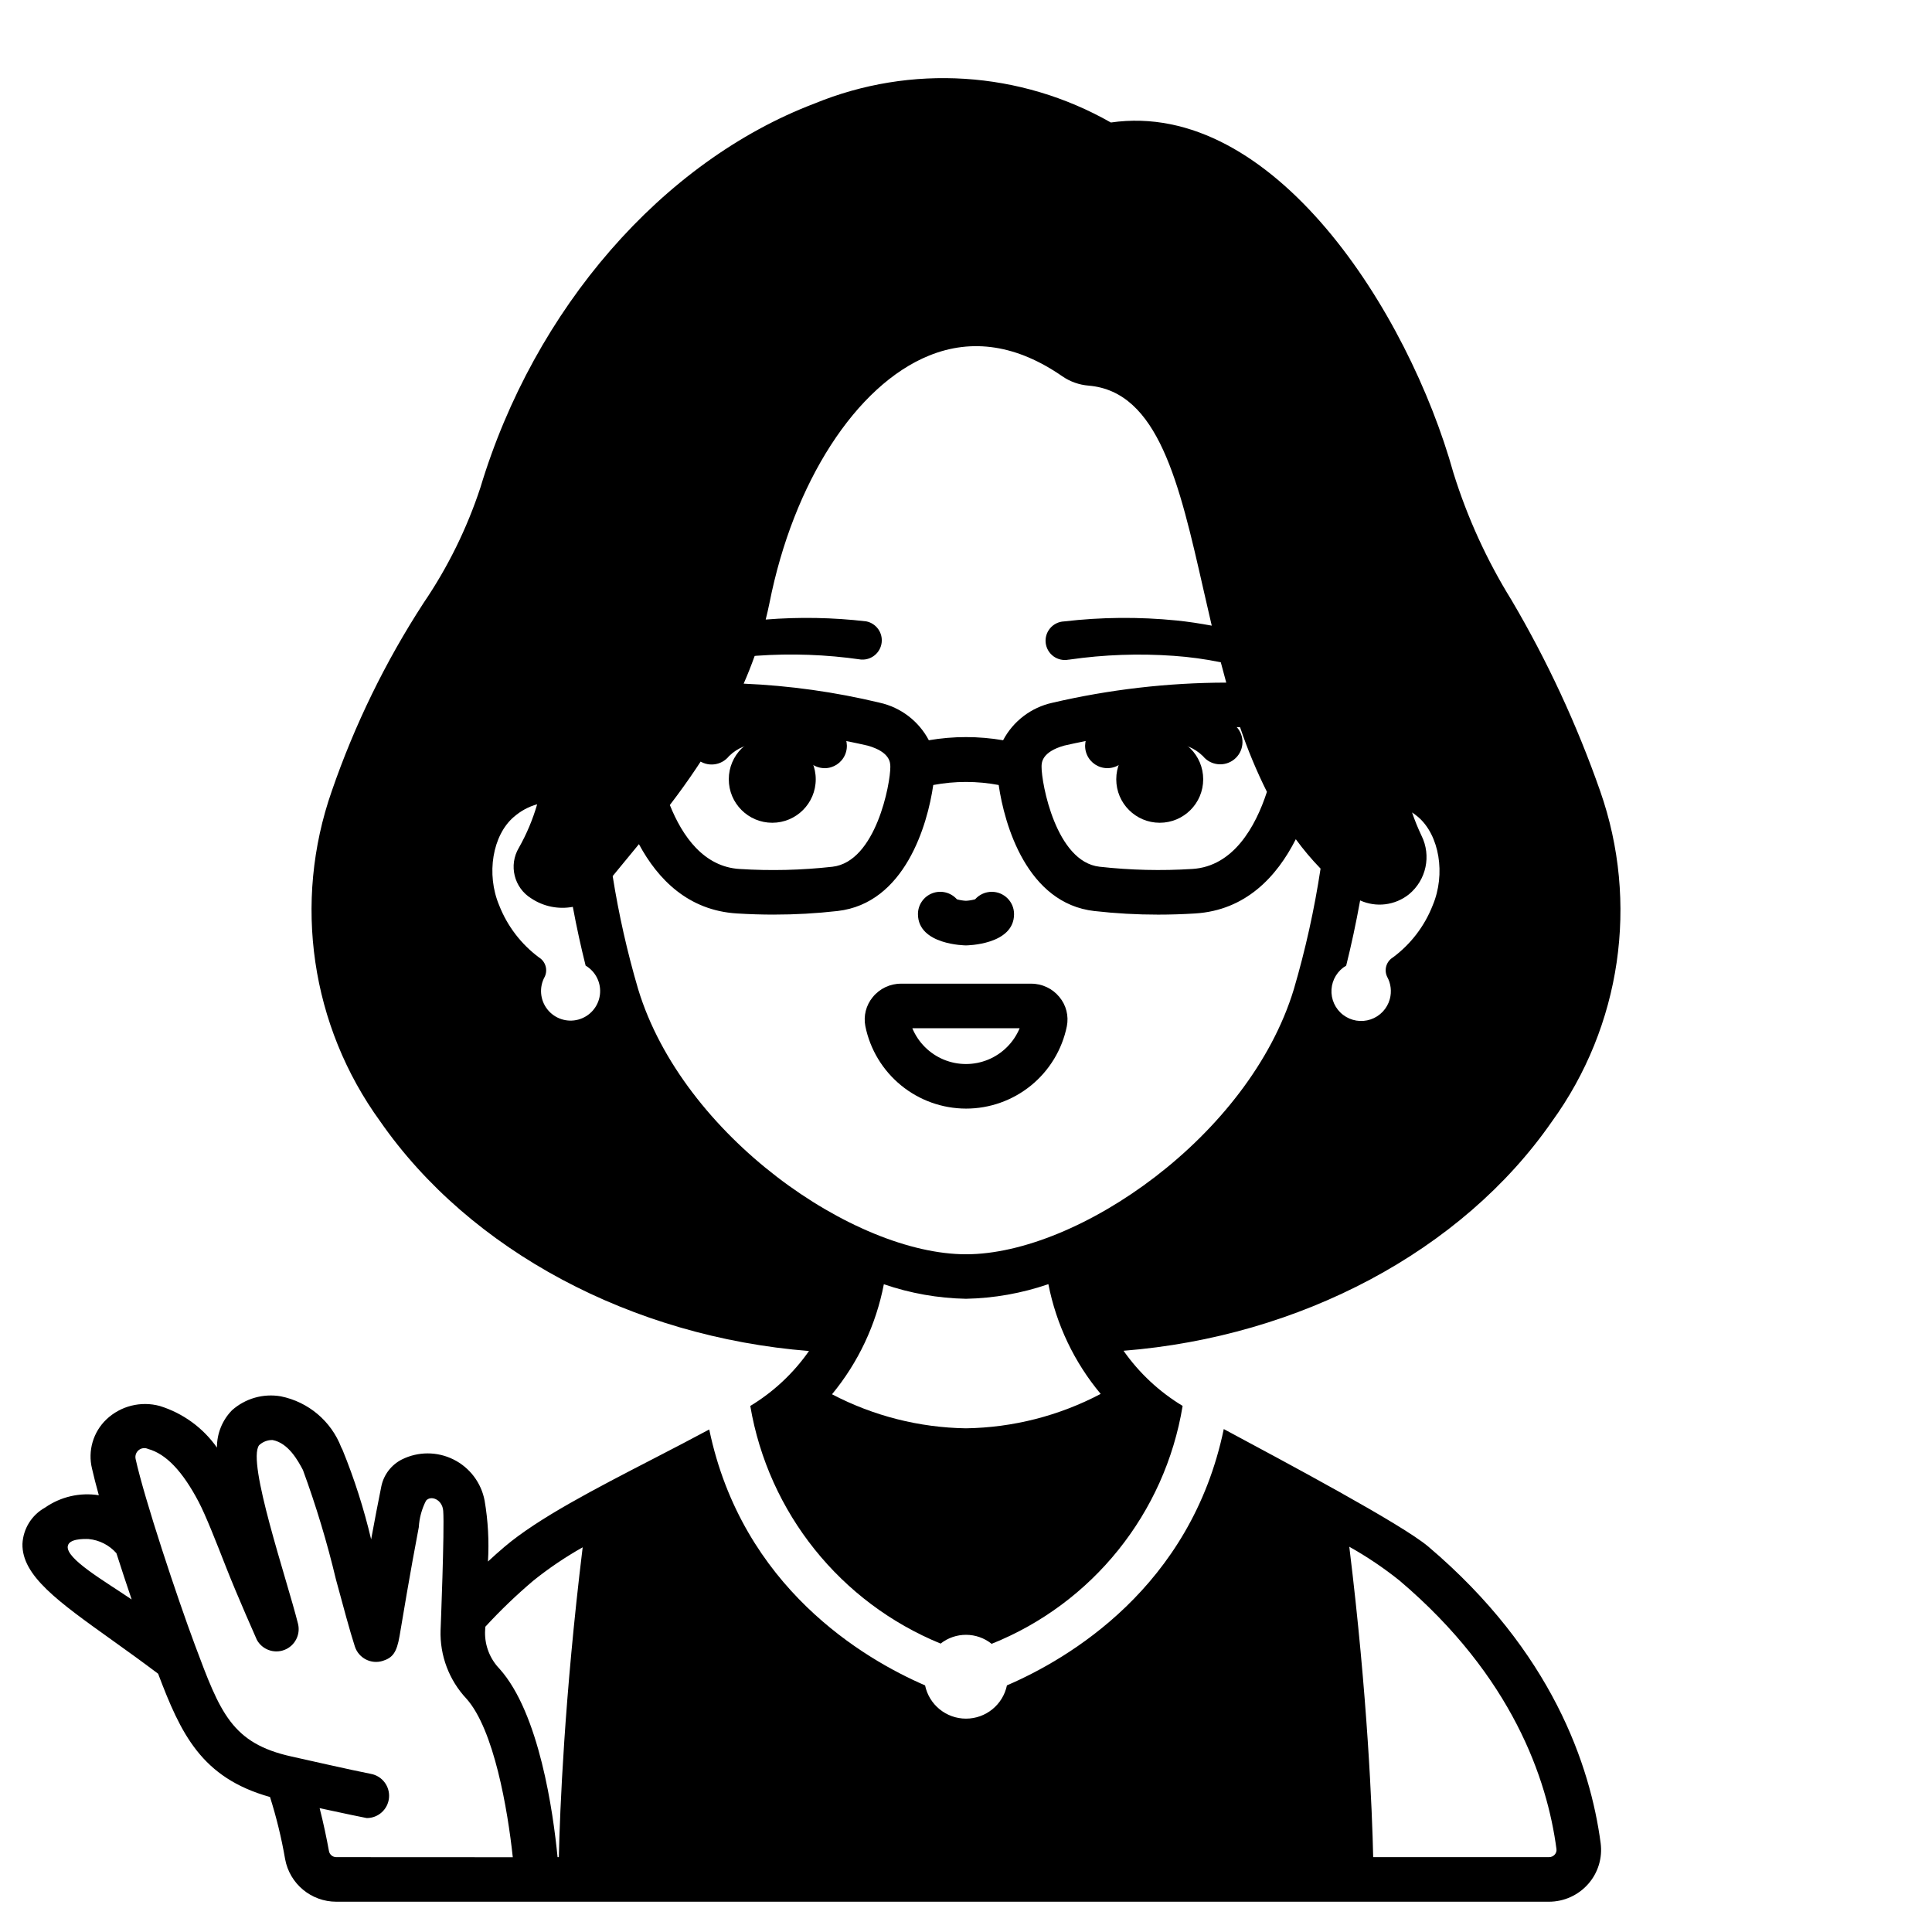
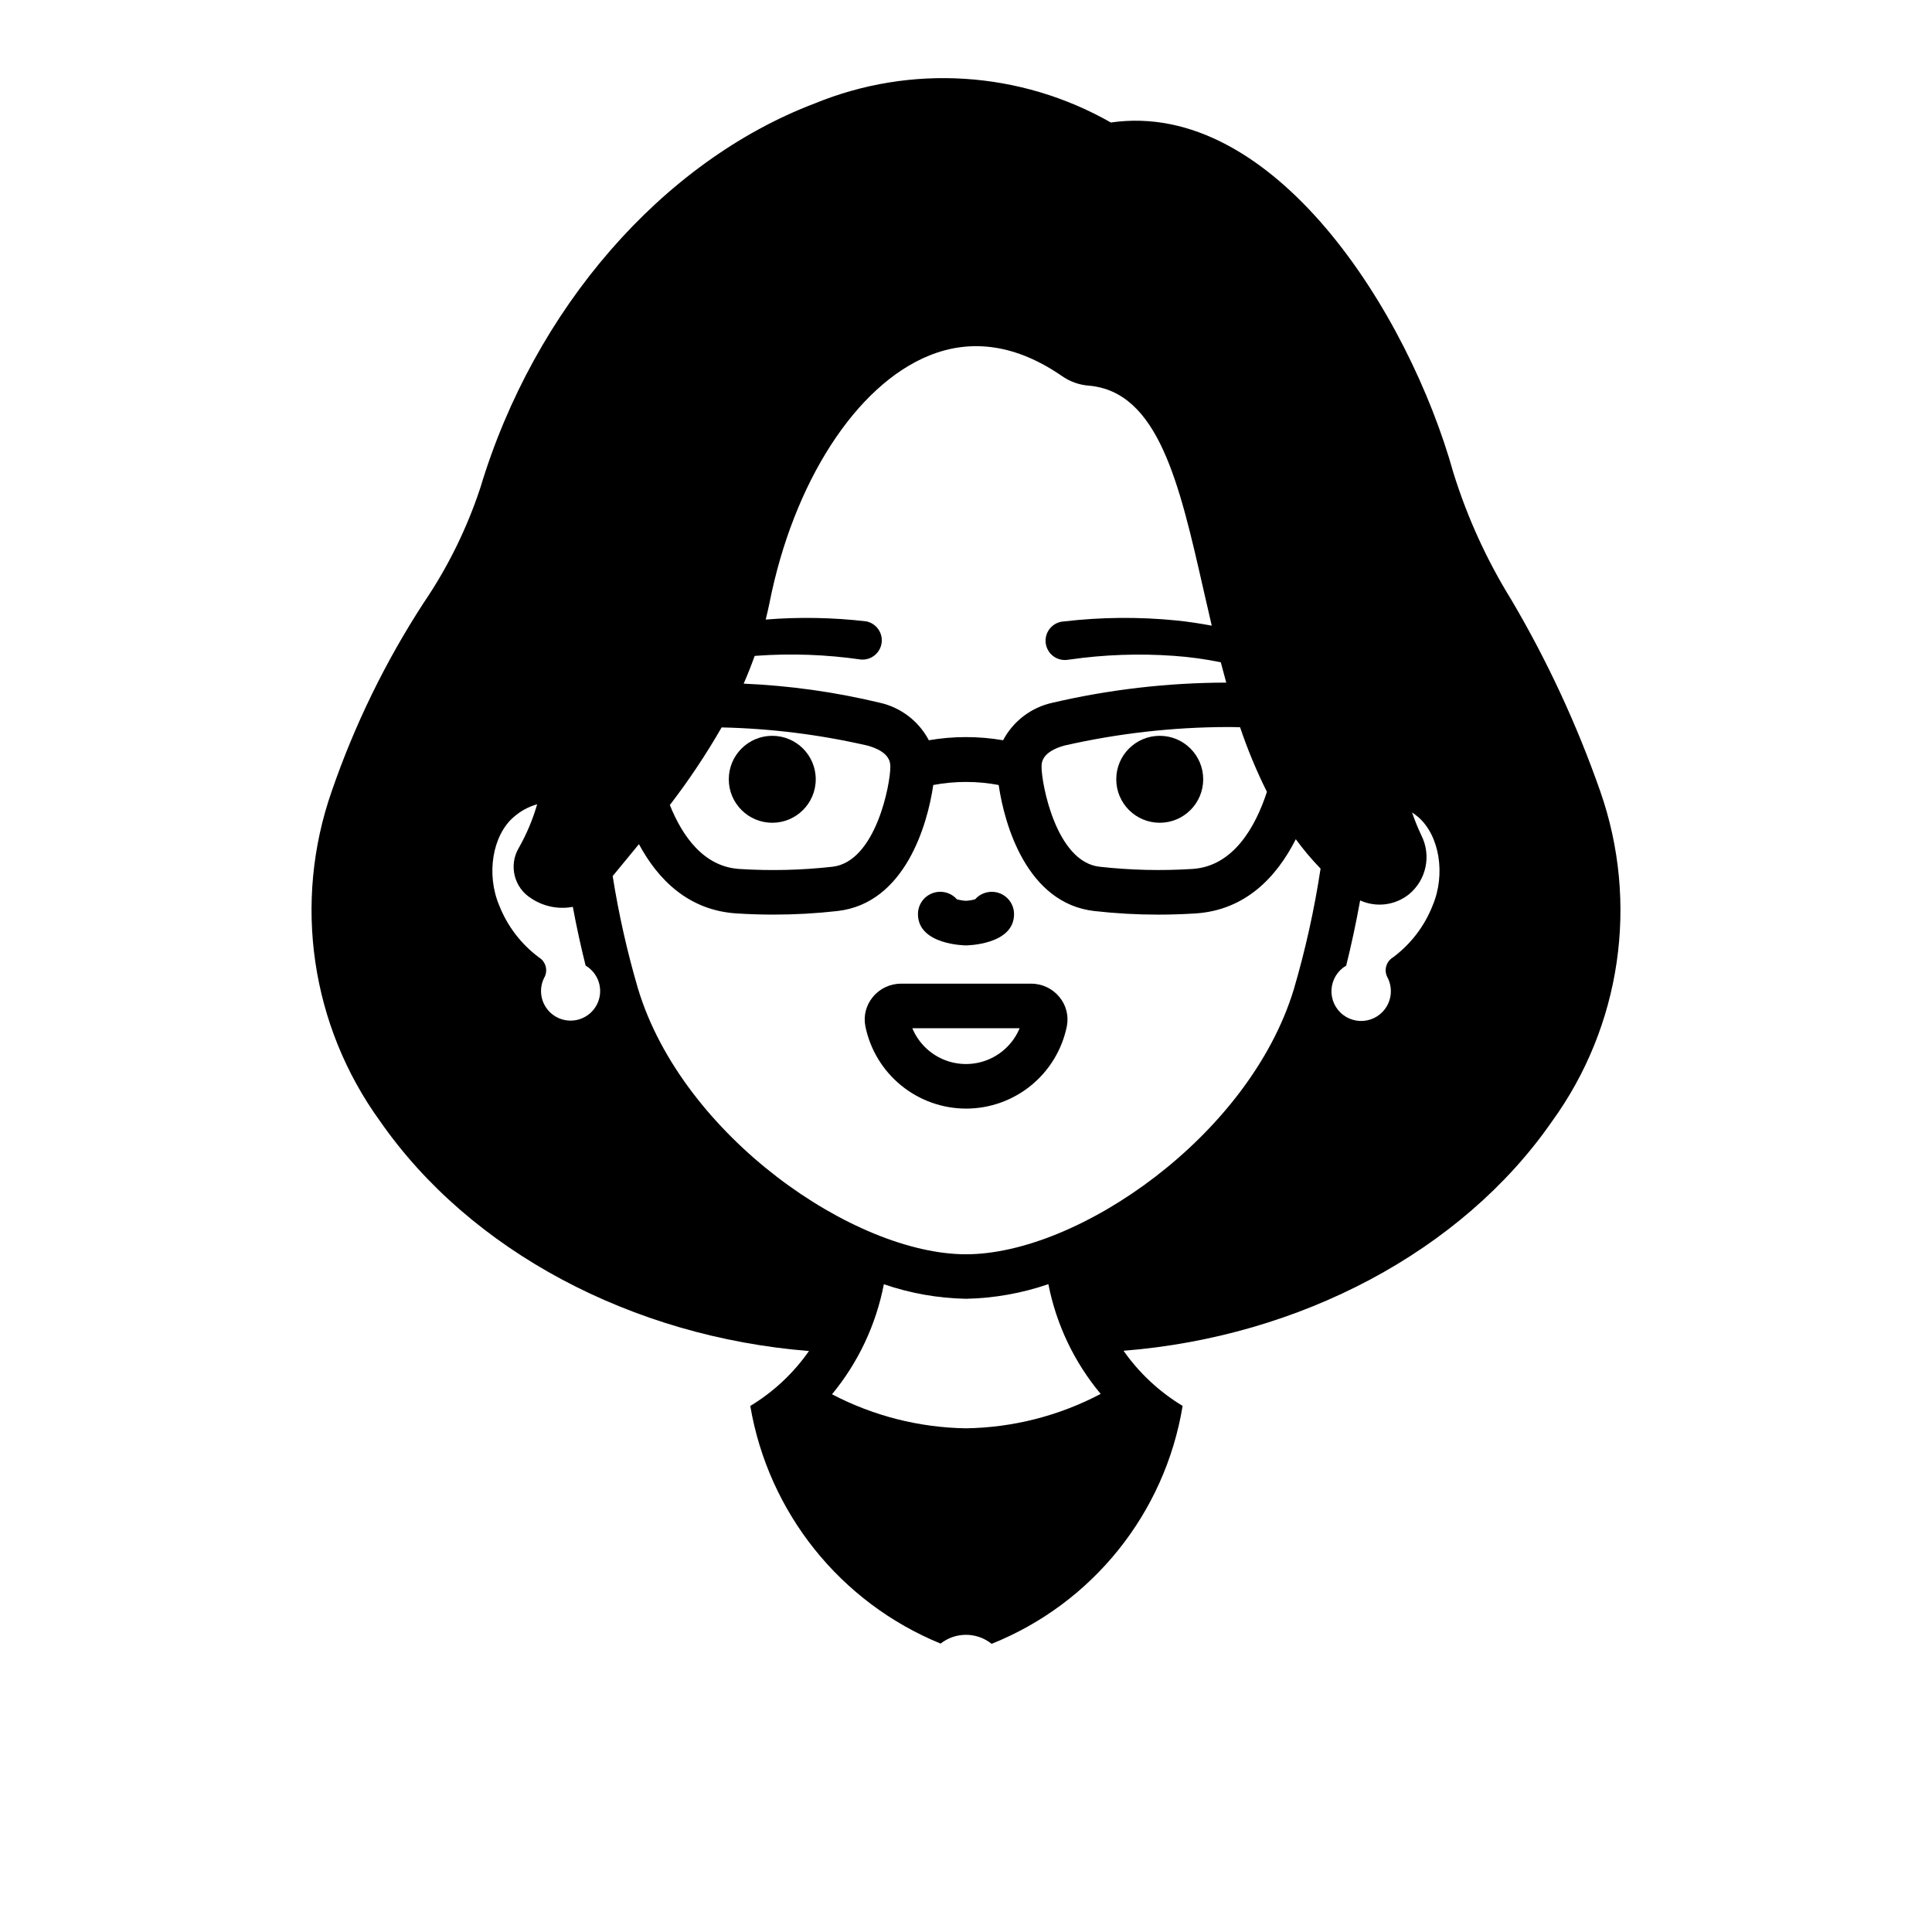
<svg xmlns="http://www.w3.org/2000/svg" fill="#000000" width="800px" height="800px" version="1.1" viewBox="144 144 512 512">
  <g>
-     <path d="m437.47 347.57c-2.344 0-4.465-1.383-5.406-3.527s-0.527-4.644 1.059-6.371c5.637-5.762 13.473-8.84 21.523-8.461 6.652-0.043 12.992 2.809 17.379 7.809 1.988 2.551 1.555 6.223-0.973 8.242-2.527 2.016-6.207 1.629-8.254-0.875-2.273-2.246-5.367-3.461-8.562-3.367-4.613-0.262-9.121 1.43-12.418 4.656-1.121 1.211-2.699 1.898-4.348 1.895z" />
    <path d="m406.83 380.34c-1.688 0-3.297 0.723-4.418 1.984-0.793 0.219-1.609 0.352-2.43 0.395-0.809-0.043-1.609-0.176-2.391-0.395-1.625-1.836-4.219-2.473-6.512-1.605-2.293 0.871-3.812 3.066-3.812 5.519 0 8.207 12.594 8.301 12.715 8.301 0.117 0 12.754-0.094 12.754-8.301h-0.004c0-3.258-2.644-5.898-5.902-5.898z" />
    <path d="m462.86 350.52c0 6.363-5.156 11.52-11.52 11.52s-11.52-5.156-11.52-11.52 5.156-11.52 11.52-11.52 11.52 5.156 11.52 11.52" />
-     <path d="m362.52 347.57c-1.648 0-3.219-0.695-4.328-1.91-3.305-3.223-7.812-4.91-12.422-4.652-3.195-0.094-6.293 1.121-8.566 3.367-2.031 2.551-5.746 2.973-8.297 0.941-2.551-2.031-2.973-5.746-0.941-8.297 4.391-4.996 10.73-7.844 17.383-7.797 8.055-0.391 15.891 2.691 21.527 8.461 1.582 1.727 2 4.227 1.055 6.371-0.941 2.144-3.062 3.527-5.406 3.527z" />
    <path d="m360.18 350.52c0 6.363-5.16 11.52-11.523 11.52-6.363 0-11.52-5.156-11.52-11.52s5.156-11.52 11.52-11.52c6.363 0 11.523 5.156 11.523 11.52" />
    <path d="m400 437.79c-6.277-0.012-12.359-2.188-17.215-6.164-4.859-3.973-8.199-9.5-9.453-15.648-0.547-2.75 0.18-5.598 1.969-7.75 1.832-2.25 4.578-3.551 7.477-3.543h34.5c2.898-0.008 5.648 1.293 7.481 3.543 1.789 2.152 2.512 5 1.965 7.75-1.254 6.16-4.602 11.695-9.473 15.672-4.871 3.973-10.965 6.144-17.25 6.141zm-14.223-21.293c1.566 3.762 4.566 6.754 8.332 8.312 3.769 1.559 8.004 1.559 11.773 0 3.769-1.559 6.766-4.551 8.332-8.312z" />
    <path d="m358.39 502.03c-4.113 5.887-9.414 10.848-15.559 14.562 4.809 28.293 23.879 52.105 50.441 62.977 3.973-3.125 9.574-3.098 13.52 0.062 26.742-10.711 45.938-34.625 50.617-63.051-6.18-3.731-11.512-8.707-15.66-14.613 46.777-3.707 89.656-26.371 113.5-60.711 18.383-25.336 23.168-58.078 12.812-87.617-6.168-17.617-14.047-34.586-23.527-50.664-6.512-10.516-11.668-21.809-15.348-33.613-11.949-42.84-47.832-99.121-90.797-92.898-24.004-13.668-52.965-15.523-78.52-5.035-40.348 15.352-74.285 54.359-88.559 101.79-3.574 10.848-8.645 21.145-15.07 30.586-10.105 15.559-18.273 32.293-24.316 49.836-10.34 29.512-5.547 62.215 12.824 87.52 23.875 34.391 66.793 57.141 113.64 60.871zm41.605 20.488c-12.379-0.191-24.535-3.281-35.504-9.02 6.949-8.414 11.672-18.441 13.738-29.16 7.012 2.406 14.355 3.707 21.766 3.852 7.434-0.148 14.805-1.457 21.836-3.879 2.098 10.711 6.863 20.715 13.863 29.09-11.02 5.805-23.25 8.93-35.699 9.117zm100.76-122.62c1.348-5.406 2.586-11.129 3.695-17.277 4.273 1.934 9.273 1.309 12.938-1.621 4.594-3.781 5.973-10.234 3.316-15.559-0.949-1.996-1.781-4.047-2.496-6.137 0.559 0.371 1.098 0.773 1.609 1.203 5.648 4.856 7.344 15.141 3.867 23.41-2.152 5.508-5.809 10.293-10.555 13.816-1.746 1.066-2.402 3.273-1.523 5.117 0.996 1.801 1.25 3.918 0.711 5.906-0.684 2.531-2.586 4.559-5.074 5.398-2.484 0.844-5.227 0.391-7.312-1.207-2.082-1.594-3.234-4.125-3.07-6.742 0.168-2.621 1.625-4.984 3.894-6.309zm-28.121-63.168c1.973 5.863 4.352 11.582 7.113 17.117-3.047 9.371-8.961 19.766-19.754 20.434-8.207 0.523-16.445 0.324-24.617-0.59-11.531-1.301-15.387-22.133-15.352-26.5 0-1.07 0.039-3.918 6.016-5.602 14.215-3.238 28.746-4.887 43.324-4.918 1.156 0 2.231 0.023 3.269 0.059zm-128.64-18.895c0.172 0 0.344-0.043 0.516-0.055 9.203-0.656 18.449-0.32 27.582 0.996l0.117 0.02h0.121c2.676 0.125 4.996-1.836 5.316-4.492 0.324-2.66-1.461-5.117-4.09-5.637-8.844-1.031-17.766-1.195-26.641-0.48 0.359-1.441 0.703-2.883 0.996-4.352 6.324-32.004 22.953-57.77 42.328-65.609 11.457-4.641 23.336-2.781 35.312 5.512 2.059 1.414 4.453 2.258 6.945 2.457 18.5 1.574 24.039 25.91 30.441 54.102 0.711 3.148 1.438 6.297 2.188 9.508-3.106-0.574-6.215-1.055-9.324-1.371-9.926-0.992-19.926-0.91-29.832 0.25-1.422 0.062-2.754 0.719-3.672 1.805-0.922 1.086-1.348 2.508-1.176 3.922 0.172 1.41 0.922 2.691 2.074 3.527s2.602 1.152 3.996 0.875h0.121l0.117-0.02h0.004c9.133-1.316 18.379-1.648 27.582-0.992 4.203 0.293 8.383 0.863 12.508 1.711 0.469 1.797 0.945 3.594 1.445 5.387-15.52 0.027-30.988 1.824-46.105 5.348-5.59 1.234-10.355 4.863-13.031 9.926-6.516-1.117-13.168-1.117-19.68 0-2.672-5.066-7.43-8.703-13.02-9.949-11.824-2.84-23.898-4.531-36.051-5.051 1.047-2.394 2.019-4.84 2.91-7.34zm-8.754 18.938c13.027 0.285 25.992 1.902 38.691 4.824 5.977 1.684 6.004 4.531 6.016 5.602 0.047 4.367-3.805 25.191-15.352 26.5-8.172 0.914-16.41 1.113-24.617 0.59-9.465-0.582-15.145-8.66-18.465-16.953h0.004c5.027-6.543 9.613-13.414 13.723-20.57zm-25.512 35.312c1.18-1.41 2.363-2.883 3.594-4.375 5.055 9.395 13.133 17.57 25.938 18.363 3.312 0.203 6.574 0.309 9.809 0.309v-0.004c5.633 0.004 11.266-0.316 16.863-0.949 17.902-2.019 23.887-22.922 25.391-33.398v0.004c5.731-1.082 11.609-1.082 17.34 0 1.504 10.473 7.477 31.387 25.391 33.406l0.004-0.004c5.598 0.633 11.227 0.953 16.859 0.949 3.234 0 6.496-0.102 9.809-0.309 13.383-0.828 21.648-9.738 26.676-19.68v0.004c2 2.746 4.195 5.348 6.562 7.789-1.641 10.805-4.008 21.488-7.086 31.977-11.809 38.902-57.191 70.23-86.867 70.23-29.68 0-75.059-31.344-86.891-70.246-2.894-9.84-5.148-19.852-6.754-29.977 1.07-1.316 2.199-2.68 3.363-4.094zm-29.578-11.57c1.785-1.578 3.906-2.734 6.203-3.375-1.164 4.016-2.785 7.879-4.844 11.52-2.769 4.633-1.289 10.637 3.32 13.449 3.231 2.137 7.164 2.93 10.973 2.215 1.027 5.512 2.164 10.664 3.391 15.57h-0.004c2.715 1.602 4.203 4.668 3.785 7.789s-2.664 5.688-5.703 6.516c-3.039 0.828-6.277-0.242-8.219-2.719-1.945-2.477-2.219-5.879-0.691-8.633 0.867-1.844 0.211-4.051-1.527-5.117-4.742-3.527-8.395-8.312-10.551-13.816-3.477-8.266-1.777-18.551 3.867-23.406z" />
-     <path d="m522.51 553.86c-7.004-5.934-37.785-22.332-54.199-31.145-8.719 41.961-41.219 60.938-57.465 67.926v0.004c-1.074 5.133-5.602 8.812-10.848 8.812s-9.773-3.68-10.844-8.812c-16.18-7-48.477-25.953-57.199-67.82-4.742 2.551-9.699 5.117-14.586 7.644-15.793 8.152-30.699 15.852-39.629 23.414-1.535 1.305-3.004 2.613-4.426 3.938v-0.004c0.32-5.387 0.023-10.797-0.883-16.117-0.883-4.731-3.934-8.773-8.242-10.922-4.309-2.148-9.371-2.152-13.684-0.008-2.793 1.418-4.793 4.019-5.441 7.082-0.863 4.242-1.801 9.172-2.707 14.082l-0.004 0.004c-1.914-8.105-4.453-16.047-7.598-23.754l-0.32-0.625c-2.676-6.953-8.719-12.051-16.023-13.52-4.644-0.801-9.398 0.555-12.922 3.684-2.59 2.641-4.023 6.195-3.996 9.895-3.695-5.25-9.027-9.125-15.16-11.023-5.004-1.355-10.352-0.016-14.121 3.543-3.531 3.359-4.988 8.352-3.824 13.078 0.441 1.969 1.066 4.387 1.801 7.035h0.004c-5.004-0.793-10.121 0.387-14.273 3.289-3.523 1.953-5.781 5.59-5.973 9.613-0.16 8.41 9.352 15.207 23.754 25.496 3.938 2.812 8.016 5.746 12.203 8.906 6.019 15.914 11.465 27.586 29.652 32.668v0.004c1.703 5.387 3.043 10.883 4 16.449 1.199 6.543 6.902 11.297 13.559 11.297h321.39c3.984-0.004 7.777-1.727 10.406-4.727 2.594-2.953 3.785-6.883 3.277-10.781-2.723-20.488-12.848-50.766-45.68-78.605zm-360.54-0.137c0.324-1.918 3.981-1.918 5.547-1.863v0.004c2.828 0.273 5.449 1.613 7.332 3.75 1.32 4.129 2.699 8.301 4.043 12.262-7.242-4.922-17.496-10.785-16.934-14.152zm71.145 82.441c-0.957 0-1.777-0.688-1.941-1.629-0.605-3.316-1.438-7.344-2.469-11.355 5.902 1.27 12.273 2.625 12.477 2.625 3.059 0.016 5.621-2.309 5.906-5.352 0.289-3.043-1.797-5.805-4.805-6.359-4.723-0.902-19.262-4.215-20.996-4.594-15.891-3.492-18.934-11.629-25.609-29.496-4.695-12.566-13.383-38.672-15.742-49.371h0.004c-0.195-0.875 0.129-1.785 0.828-2.344 0.699-0.562 1.656-0.68 2.469-0.305 4.758 1.305 9.145 5.902 13.414 14.031 1.887 3.594 4.629 10.598 7.285 17.371 2.945 7.519 8.129 19.176 8.133 19.184 1.418 2.594 4.539 3.734 7.297 2.676 2.758-1.062 4.309-4 3.625-6.875-2.992-11.973-13.621-42.902-10.336-47.363 0.965-0.918 2.254-1.418 3.586-1.383 4.191 0.789 6.727 5.461 8.051 7.961h-0.004c3.477 9.465 6.391 19.125 8.727 28.93 1.918 7.086 3.723 13.82 5.031 17.836 1.012 3.098 4.34 4.793 7.441 3.785 2.535-0.824 3.648-2.148 4.41-6.613 0.668-3.938 2.777-16.75 5.094-28.832h-0.004c0.148-2.438 0.797-4.82 1.914-6.992 1.266-1.512 4.328-0.355 4.555 2.699 0.371 4.879-0.695 31.602-0.695 31.602h-0.004c-0.215 6.719 2.246 13.25 6.84 18.152 7.309 8.145 10.949 29.387 12.297 42.035zm58.992 0h-0.348c-1.148-11.809-4.824-38.152-15.383-49.918-2.504-2.594-3.887-6.07-3.836-9.68l0.07-1.457v0.004c3.992-4.344 8.254-8.434 12.758-12.246 4.102-3.289 8.465-6.234 13.047-8.816-4.859 39.762-6.043 69.941-6.316 82.113zm263.93-0.688v-0.004c-0.387 0.441-0.945 0.695-1.527 0.691h-46.602c-0.281-12.242-1.453-42.508-6.332-82.262 4.672 2.617 9.121 5.613 13.305 8.961 29.961 25.406 39.156 52.719 41.598 71.156 0.07 0.527-0.094 1.059-0.449 1.453z" />
  </g>
</svg>